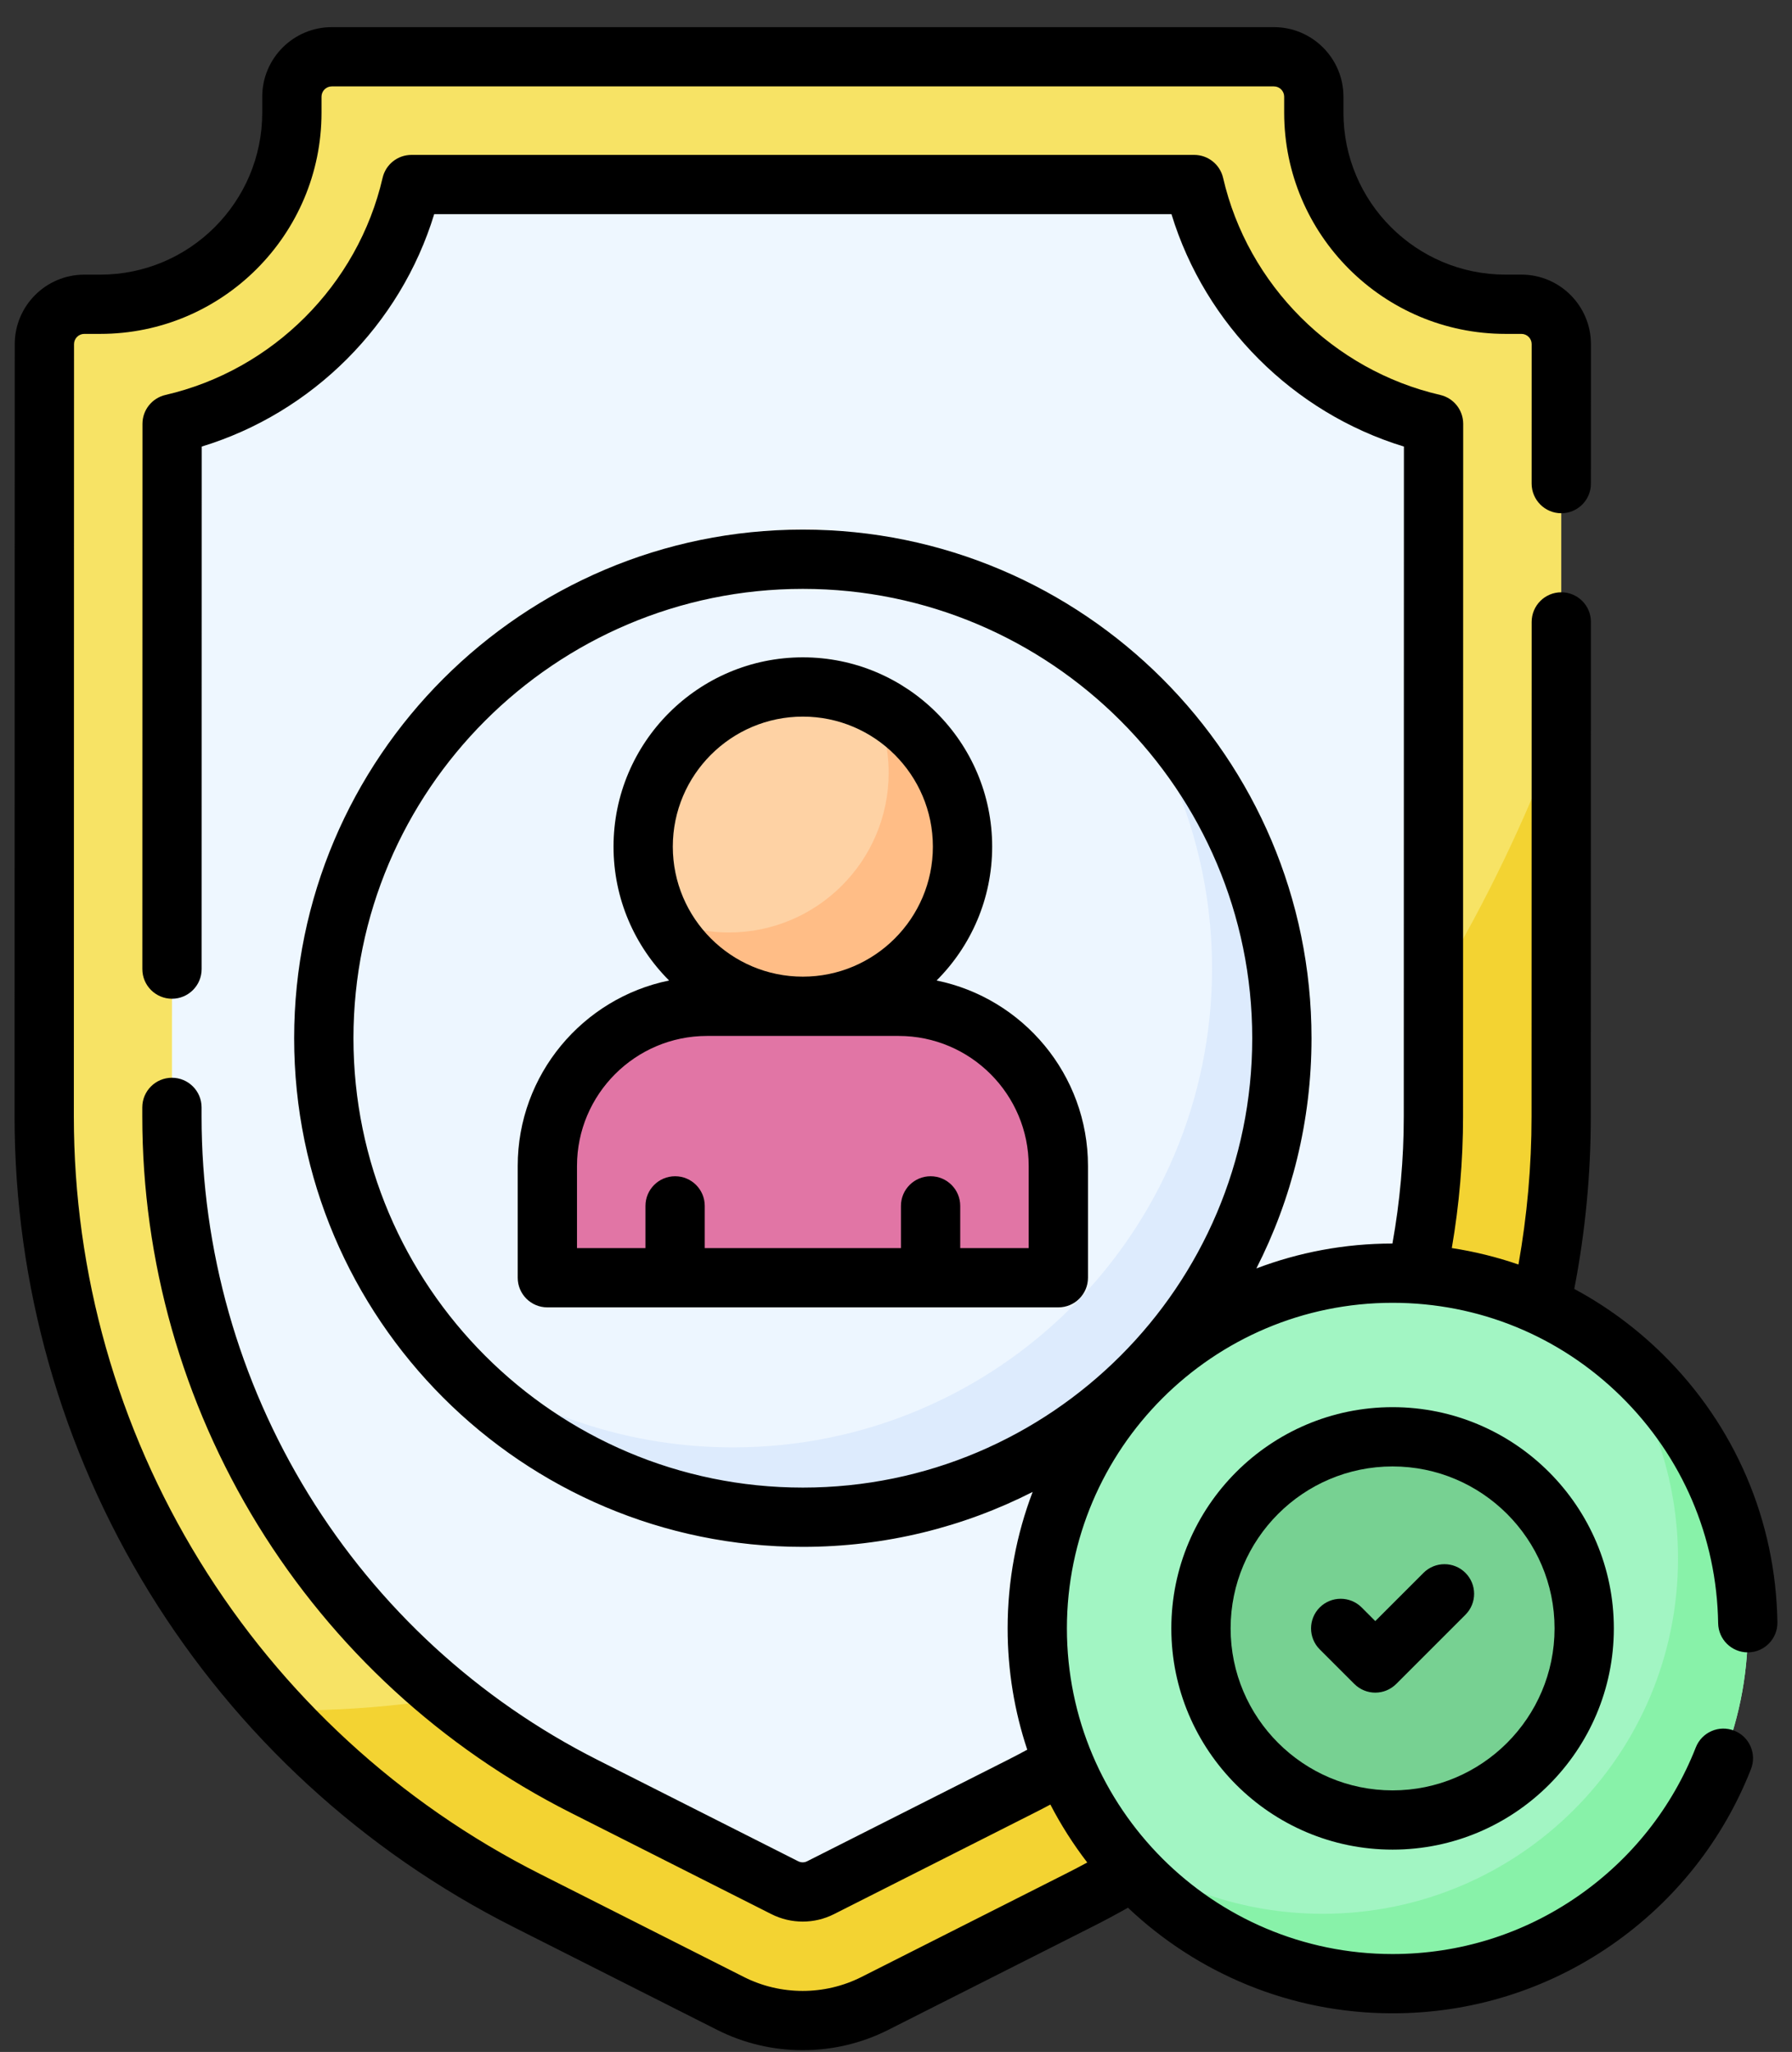
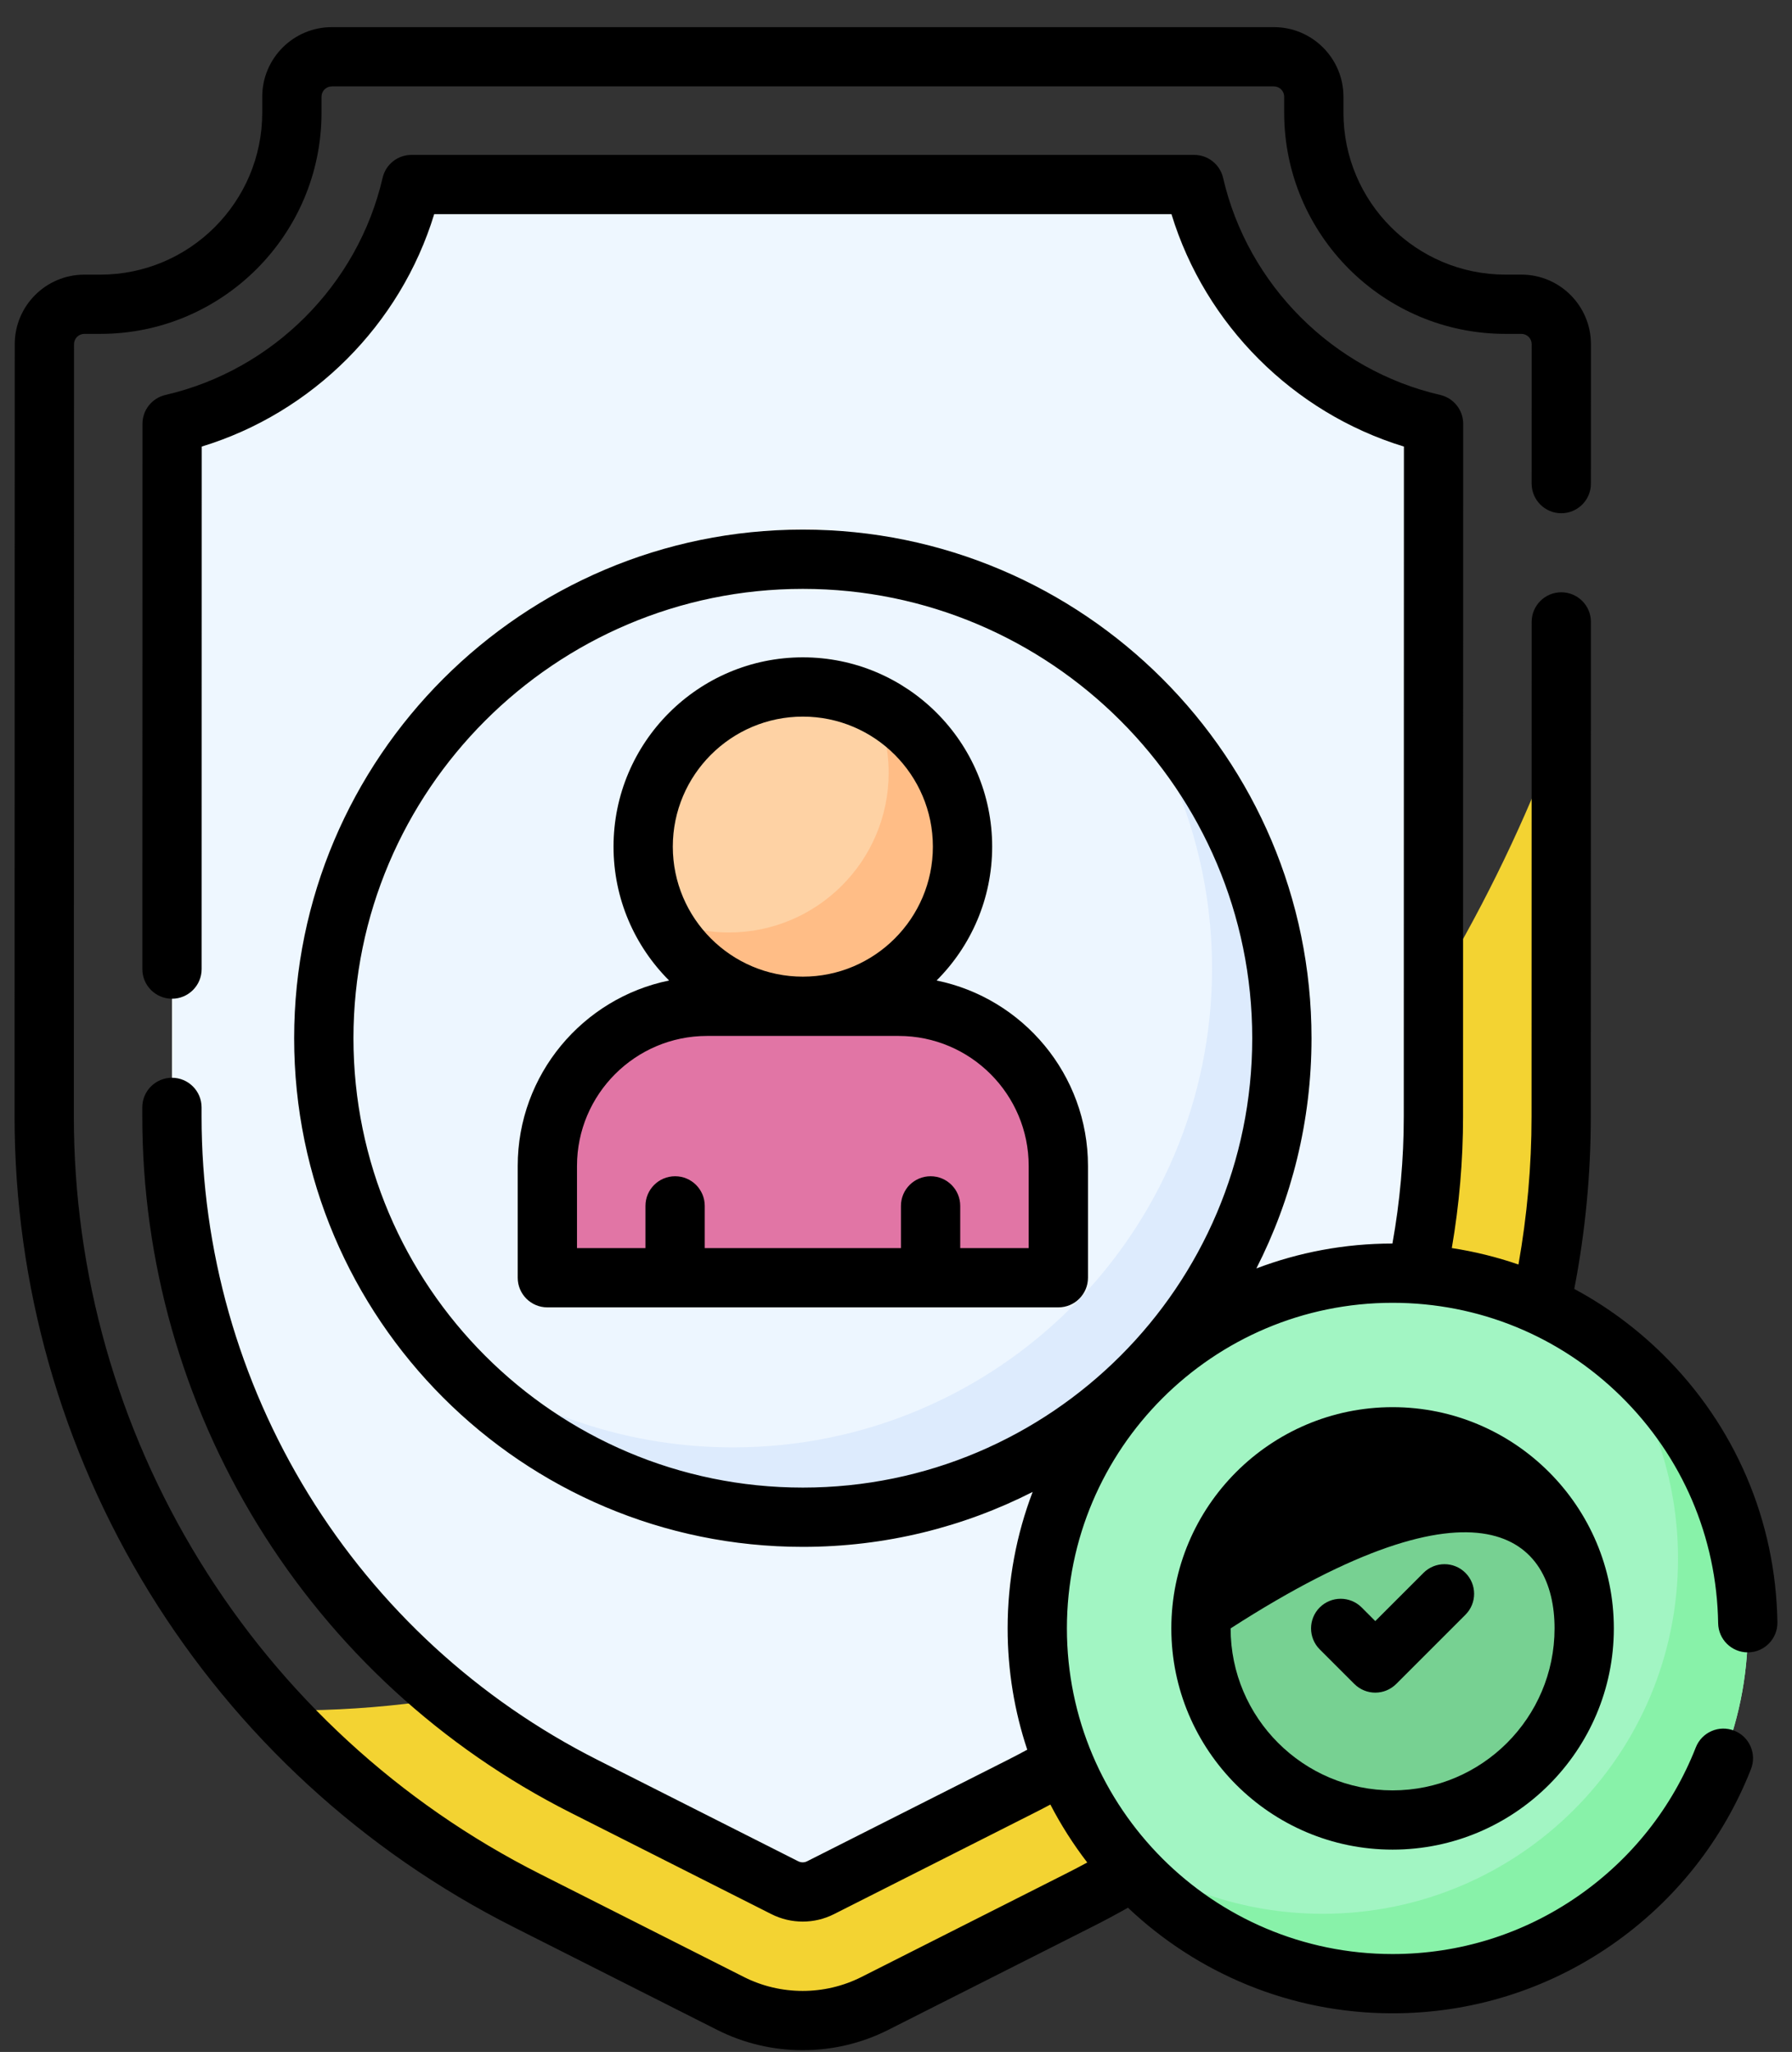
<svg xmlns="http://www.w3.org/2000/svg" width="62" height="71" viewBox="0 0 62 71" fill="none">
  <rect x="0" y="0" width="62" height="71" fill="#333333" stroke="none" />
-   <path d="M30.263 69.324L37.331 65.753C47.562 60.584 54.014 50.096 54.014 38.633L54.019 11.909C54.019 11.147 53.401 10.528 52.638 10.528H52.085C48.424 10.528 45.456 7.56 45.456 3.899V3.346C45.456 2.583 44.837 1.965 44.075 1.965H27.777H11.479C10.716 1.965 10.098 2.583 10.098 3.346V3.899C10.098 7.56 7.13 10.528 3.469 10.528H2.916C2.153 10.528 1.535 11.147 1.535 11.909L1.53 38.633C1.53 50.096 7.981 60.584 18.212 65.753L25.28 69.324C26.847 70.116 28.696 70.116 30.263 69.324Z" fill="#F7E365" />
  <path d="M44.579 41.261C34.697 53.05 21.332 59.415 9.526 59.176C11.961 61.83 14.887 64.073 18.212 65.753L25.28 69.324C26.847 70.116 28.696 70.116 30.263 69.324L37.331 65.753C47.562 60.584 54.013 50.096 54.013 38.633L54.016 25.049C51.99 30.638 48.838 36.18 44.579 41.261Z" fill="#F3D332" />
  <path d="M20.205 61.808C15.915 59.641 12.317 56.331 9.799 52.237C7.28 48.144 5.949 43.439 5.949 38.633L5.955 14.666C10.055 13.719 13.29 10.485 14.236 6.385H41.318C42.264 10.485 45.499 13.719 49.599 14.666L49.594 38.633C49.594 43.439 48.263 48.144 45.745 52.237C43.226 56.331 39.628 59.641 35.338 61.808L28.395 65.317C28.003 65.514 27.541 65.514 27.149 65.317L20.205 61.808Z" fill="#EEF7FF" />
  <path d="M27.777 52.499C36.931 52.499 44.351 45.078 44.351 35.925C44.351 26.771 36.931 19.351 27.777 19.351C18.623 19.351 11.203 26.771 11.203 35.925C11.203 45.078 18.623 52.499 27.777 52.499Z" fill="#EDF6FF" />
  <path d="M38.225 23.06C40.544 25.911 41.934 29.547 41.934 33.508C41.934 42.661 34.513 50.082 25.36 50.082C21.399 50.082 17.763 48.691 14.912 46.373C17.951 50.111 22.584 52.499 27.777 52.499C36.93 52.499 44.351 45.078 44.351 35.925C44.351 30.733 41.962 26.099 38.225 23.06Z" fill="#DDEBFD" />
  <path d="M27.777 34.82C30.828 34.82 33.302 32.347 33.302 29.295C33.302 26.244 30.828 23.771 27.777 23.771C24.726 23.771 22.252 26.244 22.252 29.295C22.252 32.347 24.726 34.82 27.777 34.82Z" fill="#FED2A4" />
  <path d="M30.19 24.327C30.546 25.057 30.746 25.875 30.746 26.74C30.746 29.787 28.268 32.265 25.222 32.265C24.357 32.265 23.538 32.065 22.808 31.709C23.706 33.549 25.596 34.82 27.777 34.82C30.823 34.82 33.301 32.342 33.301 29.295C33.301 27.114 32.031 25.224 30.19 24.327Z" fill="#FFBD86" />
  <path d="M36.616 44.212H18.938V40.345C18.938 37.294 21.411 34.82 24.462 34.82H31.092C34.143 34.82 36.616 37.294 36.616 40.345V44.212Z" fill="#E175A5" />
  <path d="M48.181 68.638C54.97 68.638 60.473 63.134 60.473 56.345C60.473 49.556 54.97 44.053 48.181 44.053C41.392 44.053 35.889 49.556 35.889 56.345C35.889 63.134 41.392 68.638 48.181 68.638Z" fill="#A2F5C3" />
  <path d="M55.58 46.529C57.134 48.588 58.056 51.15 58.056 53.928C58.056 60.717 52.553 66.22 45.764 66.22C42.986 66.22 40.423 65.298 38.365 63.744C40.608 66.716 44.17 68.637 48.181 68.637C54.97 68.637 60.473 63.134 60.473 56.345C60.473 52.334 58.552 48.773 55.58 46.529Z" fill="#88F2A9" />
  <path d="M48.181 62.975C51.842 62.975 54.81 60.007 54.81 56.345C54.81 52.684 51.842 49.716 48.181 49.716C44.52 49.716 41.551 52.684 41.551 56.345C41.551 60.007 44.52 62.975 48.181 62.975Z" fill="#77D192" />
  <path d="M32.404 33.927C33.592 32.74 34.327 31.102 34.327 29.295C34.327 25.683 31.389 22.745 27.777 22.745C24.165 22.745 21.227 25.683 21.227 29.295C21.227 31.102 21.962 32.74 23.15 33.927C20.165 34.536 17.912 37.182 17.912 40.344V44.212C17.912 44.778 18.371 45.237 18.938 45.237H36.616C37.183 45.237 37.642 44.778 37.642 44.212V40.344C37.642 37.182 35.389 34.536 32.404 33.927ZM27.777 24.796C30.258 24.796 32.276 26.814 32.276 29.295C32.276 31.776 30.258 33.794 27.777 33.794C25.296 33.794 23.278 31.776 23.278 29.295C23.278 26.814 25.296 24.796 27.777 24.796ZM35.591 43.186H33.222V41.726C33.222 41.159 32.763 40.7 32.197 40.7C31.631 40.7 31.171 41.159 31.171 41.726V43.186H24.383V41.726C24.383 41.159 23.924 40.7 23.358 40.7C22.791 40.7 22.332 41.159 22.332 41.726V43.186H19.963V40.344C19.963 37.864 21.982 35.845 24.462 35.845H31.092C33.573 35.845 35.591 37.864 35.591 40.344V43.186H35.591Z" fill="black" />
  <path d="M59.445 56.165C59.453 56.726 59.911 57.175 60.47 57.175C60.475 57.175 60.481 57.175 60.486 57.175C61.052 57.166 61.504 56.7 61.495 56.133C61.441 52.621 60.032 49.327 57.527 46.859C56.607 45.952 55.576 45.195 54.467 44.599C54.847 42.638 55.039 40.635 55.039 38.634L55.043 21.52C55.044 20.953 54.584 20.494 54.018 20.494C54.018 20.494 54.018 20.494 54.018 20.494C53.452 20.494 52.993 20.953 52.993 21.519L52.989 38.633C52.989 40.35 52.835 42.067 52.536 43.754C51.789 43.497 51.019 43.306 50.23 43.185C50.487 41.687 50.619 40.161 50.619 38.634L50.624 14.666C50.624 14.188 50.295 13.774 49.83 13.666C46.121 12.81 43.172 9.862 42.317 6.155C42.209 5.689 41.795 5.36 41.317 5.36H14.236C13.758 5.36 13.344 5.689 13.237 6.155C12.381 9.862 9.432 12.81 5.724 13.666C5.259 13.774 4.929 14.188 4.929 14.665L4.925 33.532C4.925 34.098 5.384 34.557 5.95 34.558C6.516 34.558 6.976 34.099 6.976 33.532L6.979 15.452C10.808 14.284 13.854 11.238 15.022 7.411H40.531C41.699 11.238 44.745 14.283 48.573 15.452L48.568 38.633C48.568 40.11 48.435 41.584 48.176 43.028C46.519 43.029 44.932 43.334 43.468 43.89C44.687 41.497 45.376 38.79 45.376 35.925C45.376 26.22 37.481 18.325 27.777 18.325C18.072 18.325 10.177 26.22 10.177 35.925C10.177 45.629 18.072 53.524 27.777 53.524C30.636 53.524 33.339 52.838 35.728 51.623C35.169 53.091 34.862 54.683 34.862 56.345C34.862 57.811 35.101 59.222 35.541 60.542C35.318 60.663 35.096 60.78 34.874 60.892L27.927 64.402C27.828 64.453 27.714 64.453 27.611 64.4L20.668 60.892C16.547 58.81 13.09 55.632 10.671 51.7C8.253 47.767 6.974 43.249 6.974 38.633V38.317C6.974 37.751 6.515 37.292 5.949 37.292C5.382 37.292 4.923 37.751 4.923 38.317V38.633C4.923 43.628 6.307 48.518 8.924 52.775C11.542 57.03 15.283 60.47 19.743 62.722L26.683 66.229C27.025 66.403 27.399 66.49 27.773 66.49C28.146 66.49 28.518 66.403 28.857 66.231L35.799 62.722C35.979 62.632 36.16 62.537 36.341 62.44C36.707 63.147 37.135 63.818 37.617 64.445C37.368 64.58 37.118 64.712 36.868 64.837L29.801 68.409C28.53 69.049 27.012 69.049 25.742 68.409L18.674 64.837C13.824 62.387 9.755 58.645 6.908 54.015C4.06 49.386 2.555 44.067 2.555 38.633L2.561 11.909C2.561 11.713 2.72 11.553 2.916 11.553H3.469C7.69 11.553 11.124 8.119 11.124 3.898V3.345C11.124 3.149 11.283 2.99 11.479 2.99H44.075C44.271 2.99 44.43 3.149 44.43 3.345V3.898C44.43 8.119 47.864 11.553 52.086 11.553H52.638C52.834 11.553 52.993 11.713 52.993 11.908L52.992 16.733C52.992 17.299 53.451 17.759 54.017 17.759H54.017C54.584 17.759 55.043 17.3 55.043 16.734L55.044 11.909C55.044 10.582 53.965 9.502 52.638 9.502H52.085C48.995 9.502 46.481 6.988 46.481 3.897V3.345C46.481 2.019 45.402 0.939 44.075 0.939H11.48C10.153 0.939 9.073 2.019 9.073 3.346V3.898C9.073 6.989 6.559 9.503 3.469 9.503H2.916C1.589 9.503 0.51 10.582 0.51 11.909L0.504 38.634C0.504 44.447 2.115 50.138 5.161 55.09C8.207 60.043 12.56 64.047 17.749 66.669L24.818 70.24C25.743 70.707 26.757 70.94 27.771 70.94C28.786 70.94 29.801 70.707 30.726 70.24L37.792 66.669C38.205 66.461 38.618 66.24 39.026 66.01C41.415 68.273 44.639 69.664 48.181 69.664C50.909 69.664 53.532 68.844 55.767 67.293C57.949 65.778 59.613 63.676 60.581 61.213C60.788 60.686 60.528 60.091 60.001 59.884C59.474 59.676 58.879 59.936 58.672 60.463C57.853 62.547 56.444 64.326 54.597 65.608C52.708 66.92 50.489 67.613 48.181 67.613C41.968 67.613 36.913 62.558 36.913 56.345C36.913 50.133 41.968 45.079 48.181 45.079C51.159 45.079 53.967 46.23 56.088 48.32C58.206 50.408 59.398 53.194 59.445 56.165ZM12.229 35.925C12.229 27.351 19.203 20.376 27.777 20.376C36.35 20.376 43.325 27.351 43.325 35.925C43.325 44.498 36.35 51.473 27.777 51.473C19.203 51.473 12.229 44.498 12.229 35.925Z" fill="black" />
  <path d="M47.111 55.62C46.71 55.22 46.061 55.22 45.66 55.62C45.26 56.021 45.26 56.67 45.66 57.071L46.857 58.267C47.057 58.467 47.32 58.568 47.582 58.568C47.845 58.568 48.107 58.467 48.307 58.267L50.701 55.873C51.102 55.473 51.102 54.824 50.701 54.423C50.301 54.023 49.652 54.023 49.251 54.423L47.582 56.092L47.111 55.62Z" fill="black" />
-   <path d="M40.526 56.345C40.526 60.566 43.96 64 48.181 64C52.402 64 55.836 60.566 55.836 56.345C55.836 52.124 52.402 48.69 48.181 48.69C43.96 48.69 40.526 52.124 40.526 56.345ZM53.785 56.345C53.785 59.436 51.271 61.95 48.181 61.95C45.091 61.95 42.577 59.436 42.577 56.345C42.577 53.255 45.091 50.741 48.181 50.741C51.271 50.741 53.785 53.255 53.785 56.345Z" fill="black" />
+   <path d="M40.526 56.345C40.526 60.566 43.96 64 48.181 64C52.402 64 55.836 60.566 55.836 56.345C55.836 52.124 52.402 48.69 48.181 48.69C43.96 48.69 40.526 52.124 40.526 56.345ZM53.785 56.345C53.785 59.436 51.271 61.95 48.181 61.95C45.091 61.95 42.577 59.436 42.577 56.345C51.271 50.741 53.785 53.255 53.785 56.345Z" fill="black" />
</svg>